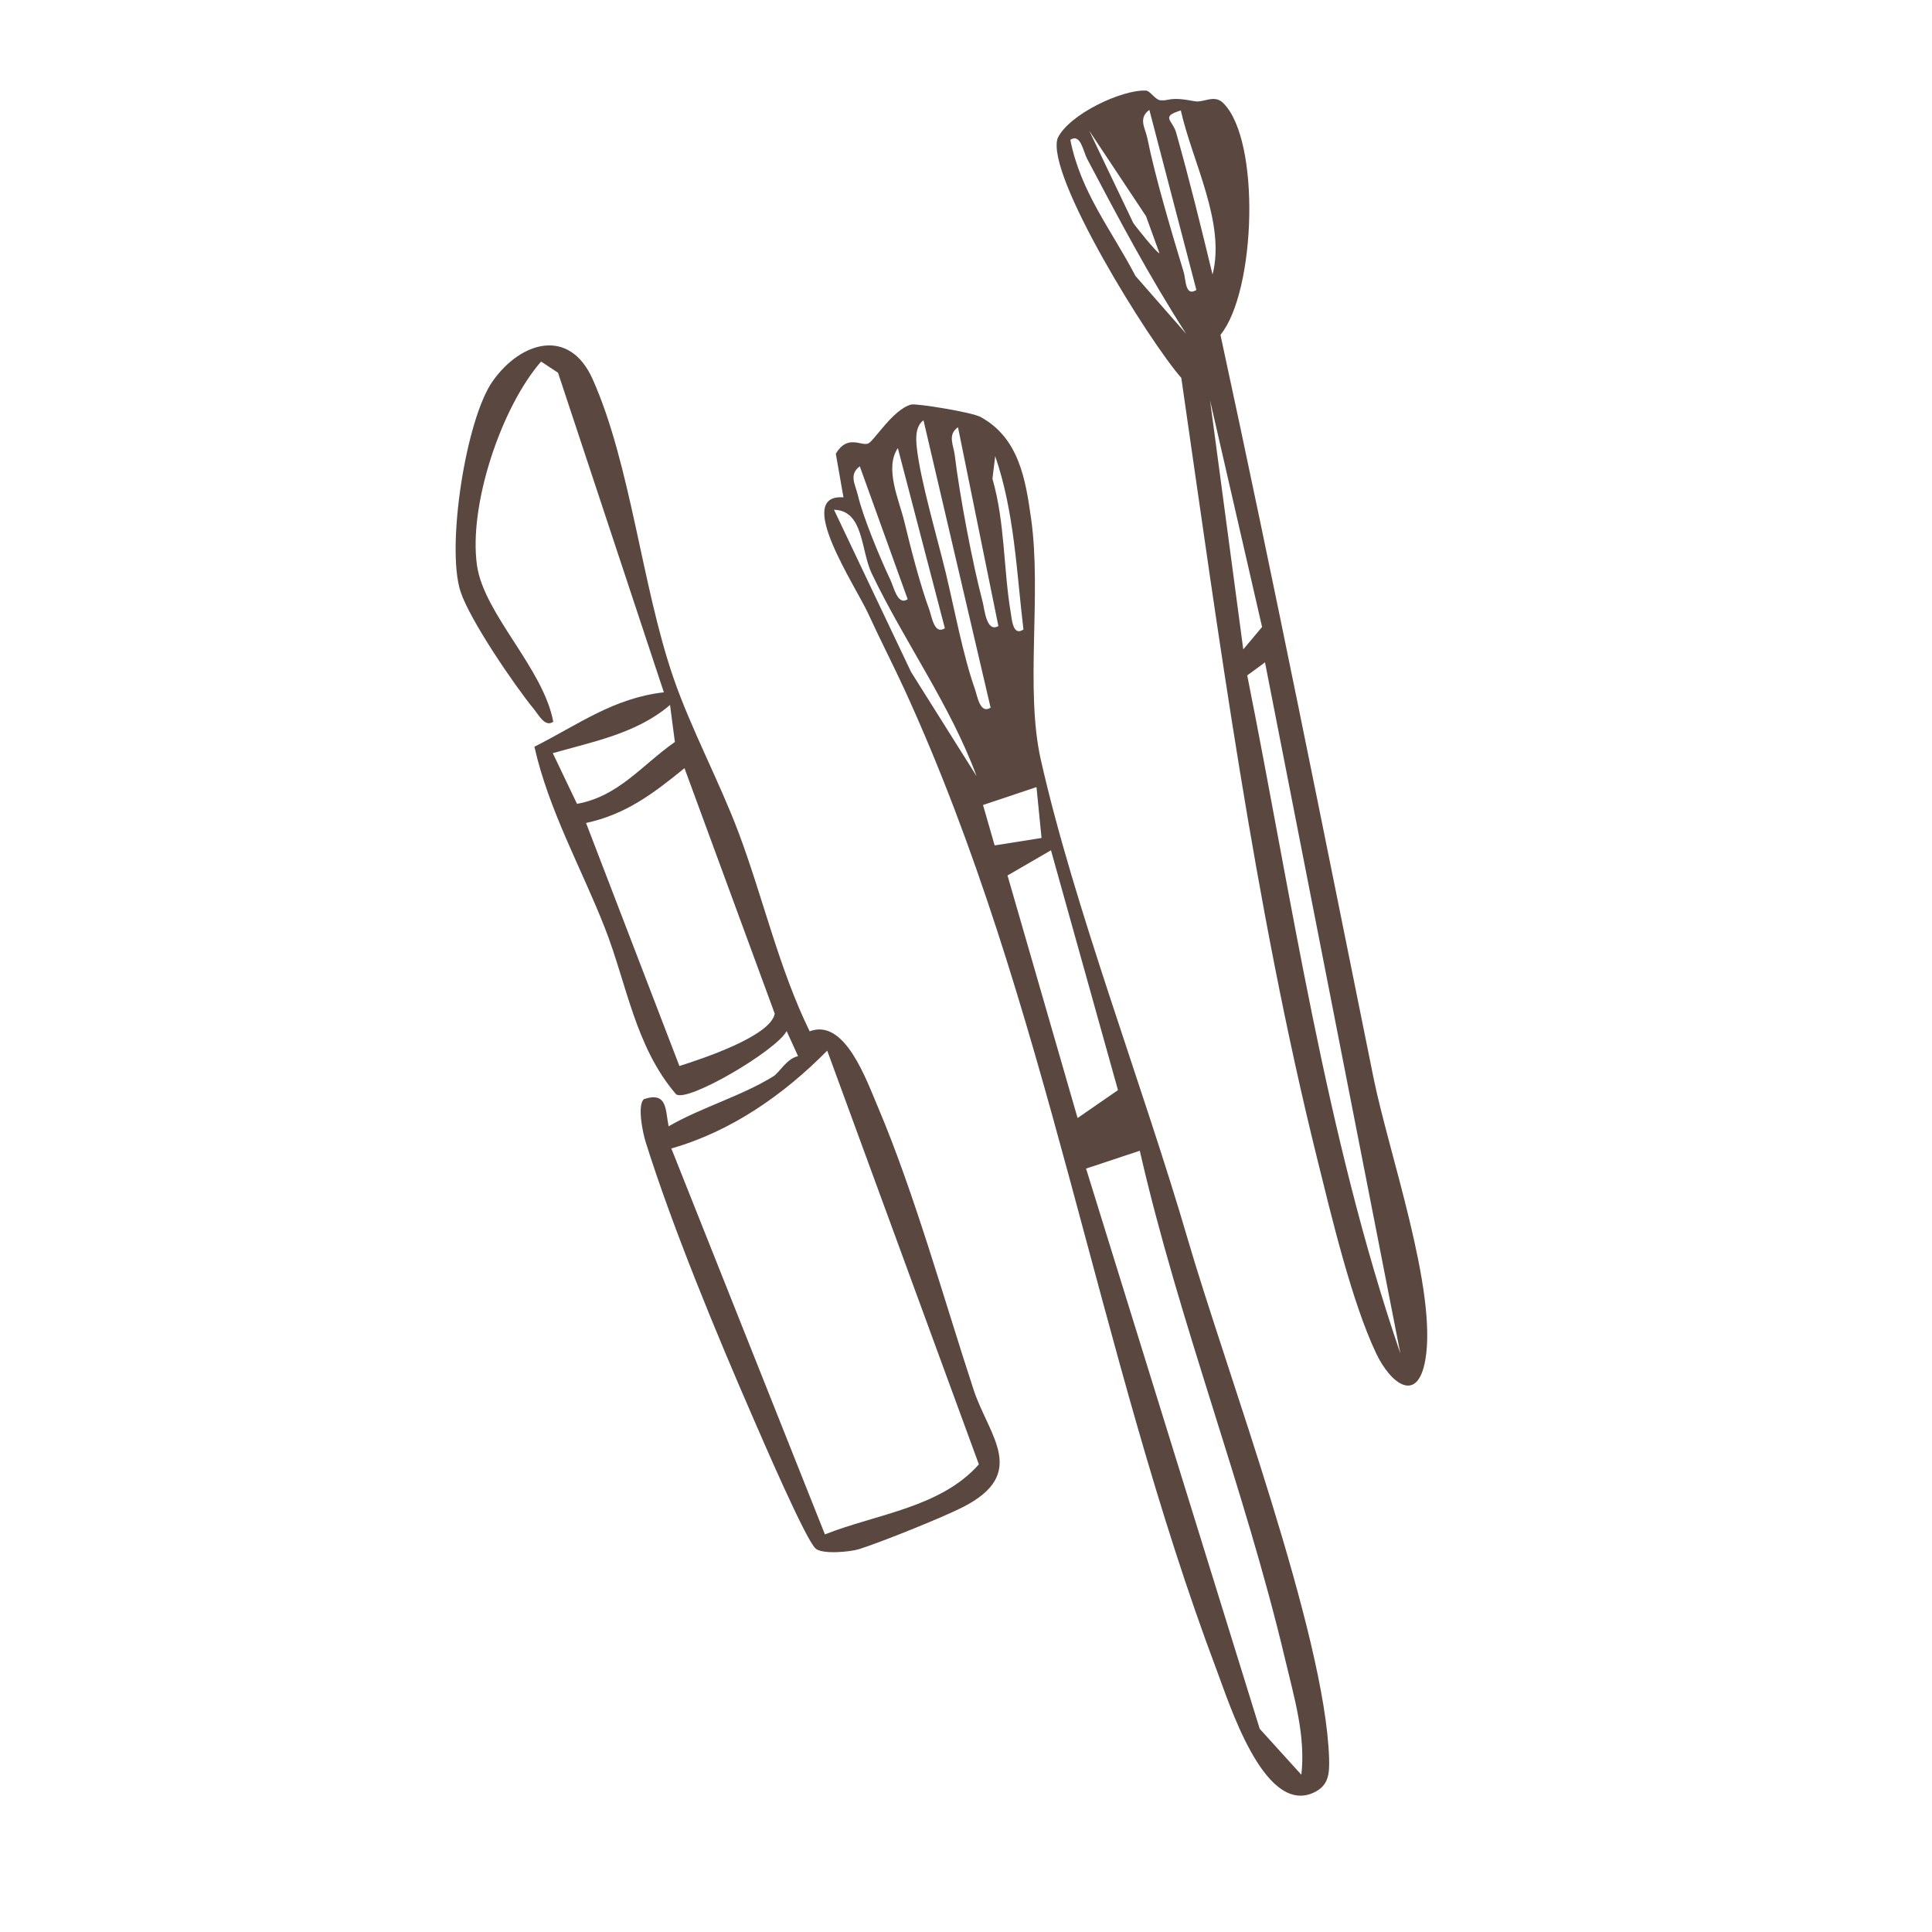
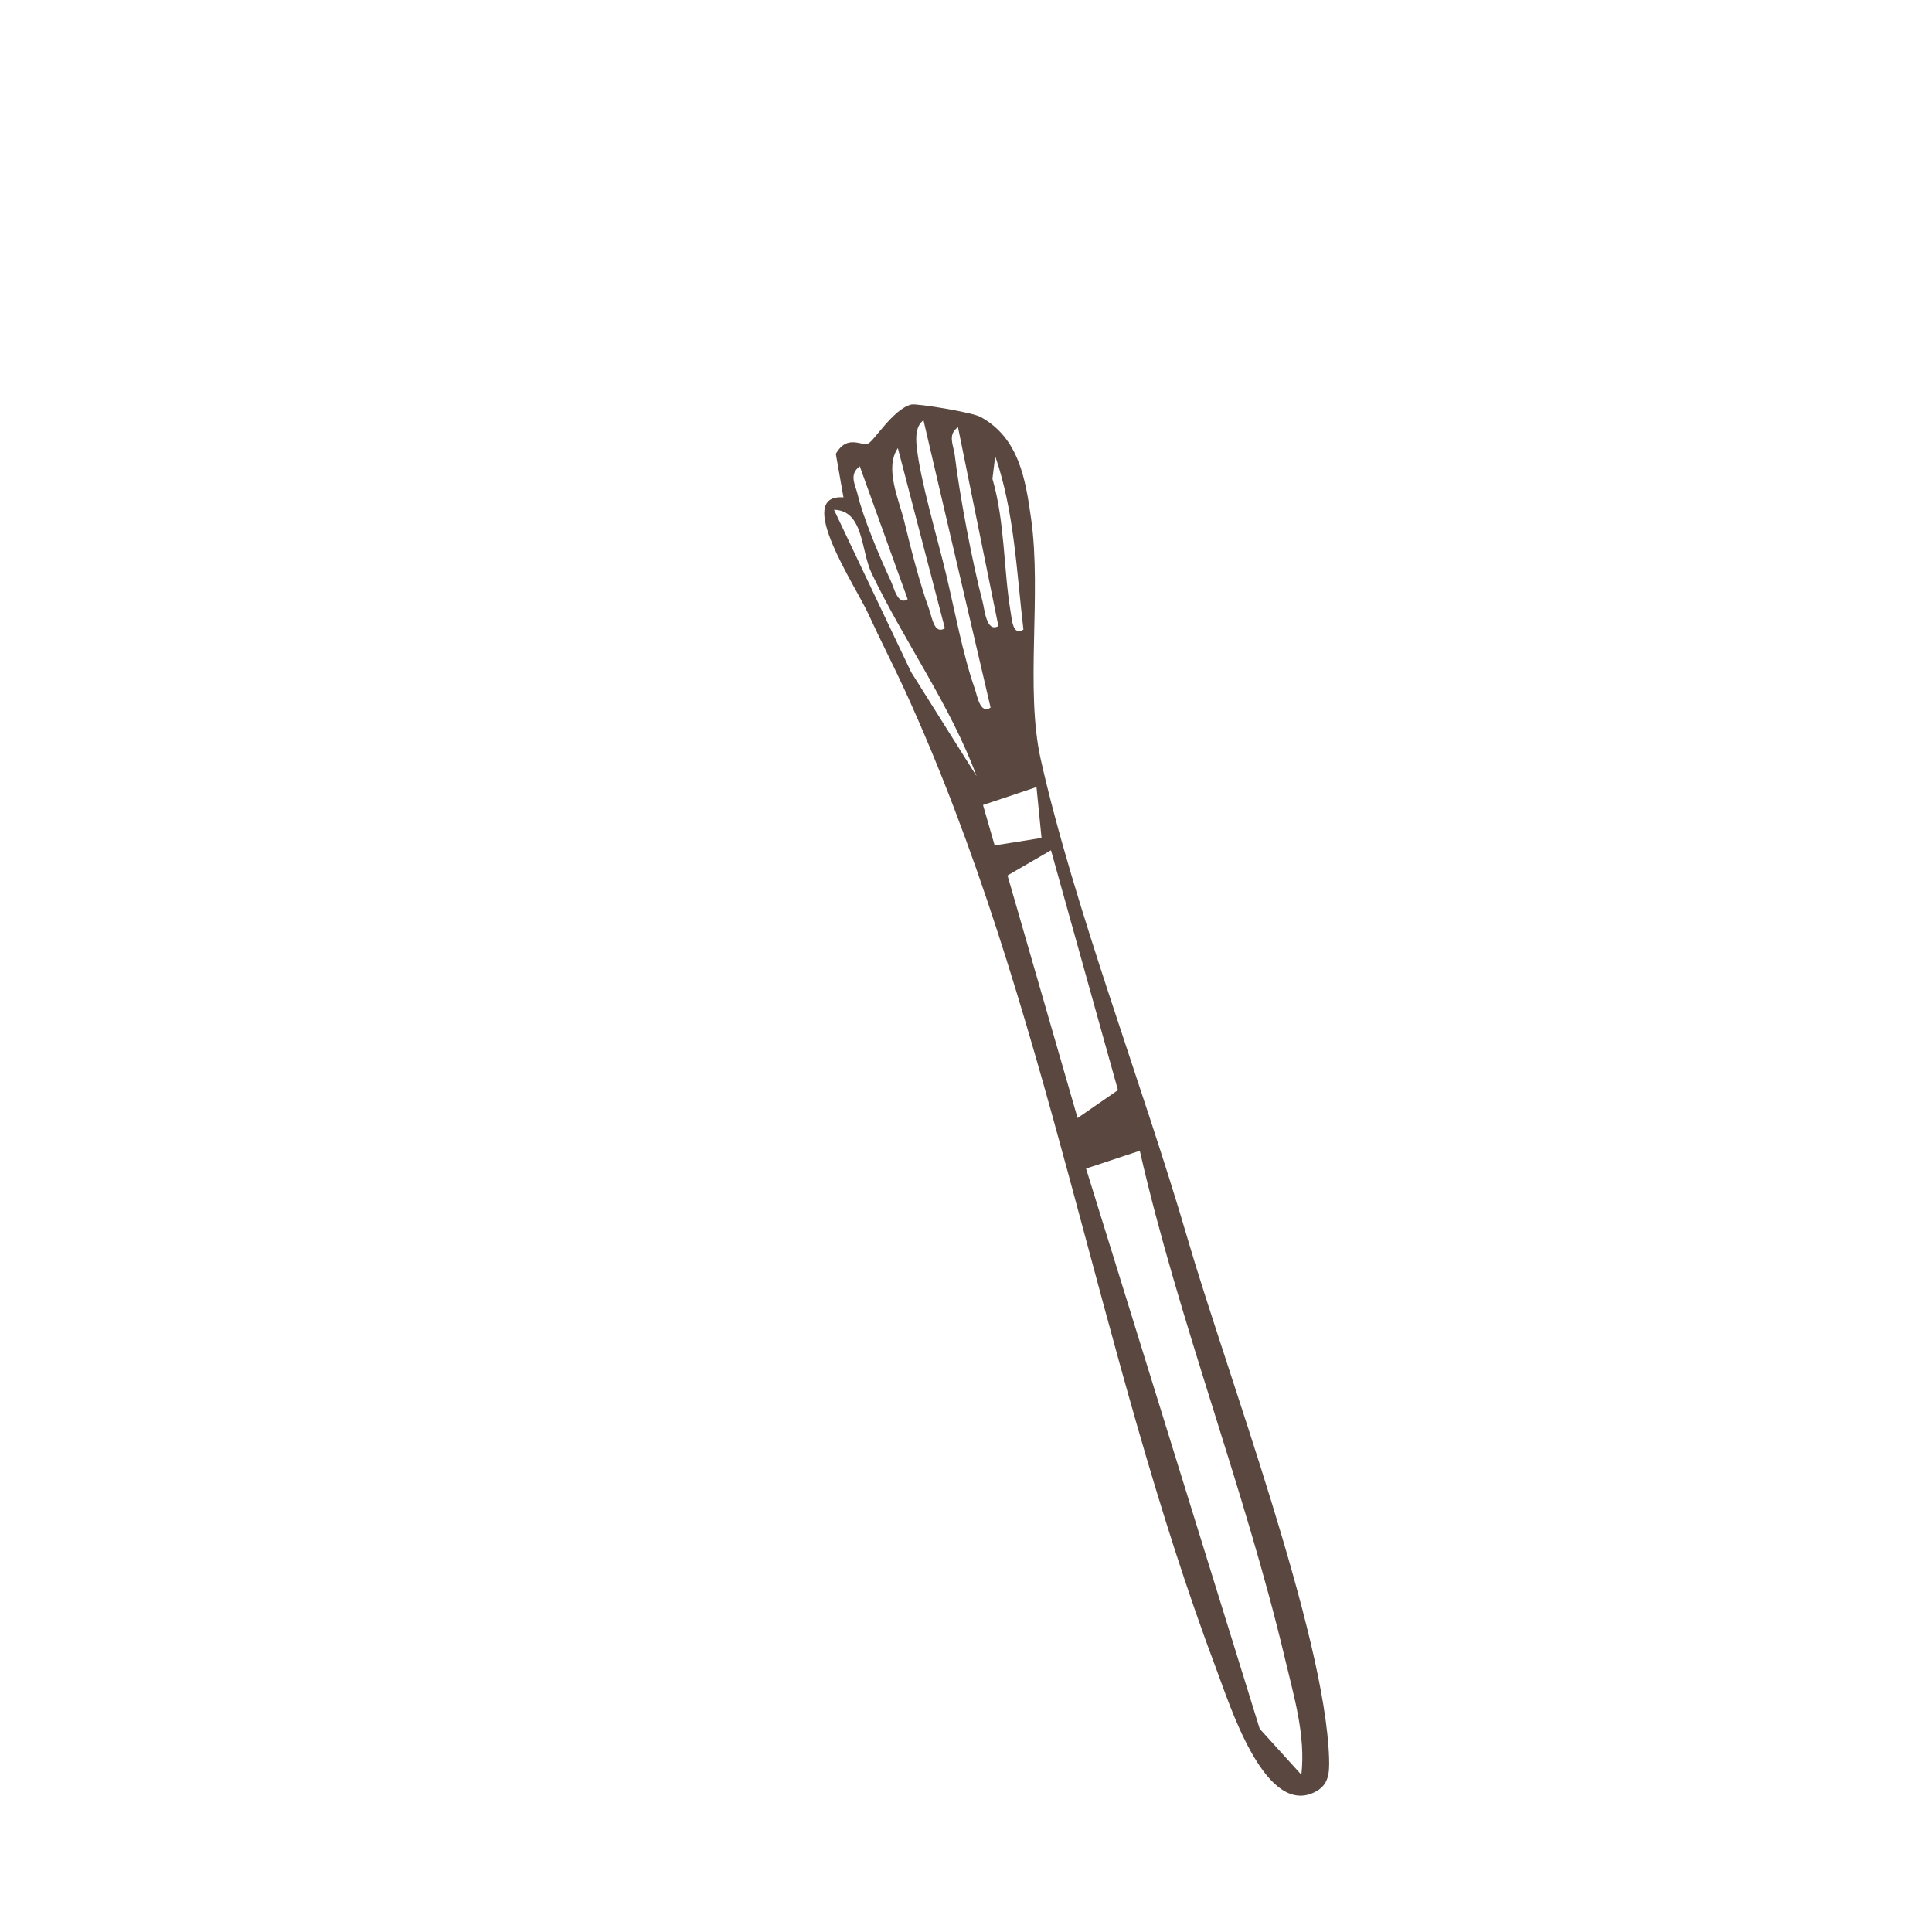
<svg xmlns="http://www.w3.org/2000/svg" fill="none" height="100%" overflow="visible" preserveAspectRatio="none" style="display: block;" viewBox="0 0 41 41" width="100%">
  <g id="Frame 32">
    <g id="Vector">
-       <path d="M24.318 1.922C24.405 1.925 24.52 2.118 24.619 2.127C24.836 2.148 24.788 2.041 25.352 2.148C25.546 2.184 25.766 1.998 25.956 2.184C26.759 2.969 26.651 6.189 25.9 7.106C27.034 12.342 28.085 17.616 29.148 22.872C29.468 24.457 30.504 27.388 30.248 28.857C30.082 29.809 29.507 29.358 29.205 28.722C28.685 27.631 28.25 25.788 27.949 24.575C26.619 19.202 25.861 13.494 25.069 8.019C24.393 7.255 22.182 3.707 22.445 2.932C22.682 2.43 23.796 1.902 24.314 1.922L24.318 1.922ZM25.172 7.084C24.392 5.873 23.742 4.643 23.071 3.372C22.986 3.213 22.934 2.823 22.714 2.967C22.934 4.083 23.587 4.879 24.097 5.857L25.172 7.084ZM23.116 2.775L24.048 4.728C24.067 4.767 24.566 5.392 24.605 5.373L24.321 4.589L23.116 2.775ZM25.389 6.153L24.391 2.332C24.146 2.512 24.306 2.721 24.348 2.931C24.516 3.767 24.868 4.942 25.121 5.78C25.167 5.931 25.15 6.305 25.387 6.154L25.389 6.153ZM25.058 2.344C24.621 2.477 24.882 2.547 24.958 2.809C25.242 3.812 25.487 4.815 25.732 5.826C26.013 4.731 25.304 3.434 25.059 2.345L25.058 2.344ZM26.386 13.779L26.783 13.305L25.679 8.496L26.384 13.78L26.386 13.779ZM26.847 14.055L26.468 14.333C27.431 19.15 28.124 24.055 29.718 28.724L26.845 14.056L26.847 14.055Z" fill="#5A4840" />
      <path d="M17.9 10.557L17.737 9.629C17.986 9.206 18.281 9.477 18.426 9.411C18.551 9.355 18.956 8.682 19.338 8.585C19.452 8.557 20.631 8.75 20.808 8.848C21.628 9.296 21.765 10.181 21.882 11.01C22.108 12.617 21.751 14.629 22.087 16.119C22.79 19.246 24.269 23.085 25.201 26.281C26.019 29.089 28.121 34.669 28.205 37.308C28.217 37.661 28.195 37.923 27.822 38.066C26.806 38.439 26.09 36.158 25.826 35.459C23.253 28.632 22.247 21.293 19.198 14.64C18.95 14.1 18.683 13.586 18.431 13.035C18.162 12.442 16.834 10.474 17.901 10.555L17.9 10.557ZM21.022 15.017L19.598 8.919C19.427 9.044 19.435 9.293 19.454 9.482C19.527 10.183 19.891 11.409 20.072 12.162C20.253 12.916 20.436 13.908 20.688 14.619C20.742 14.775 20.799 15.163 21.022 15.017ZM19.262 12.716L18.246 9.896C18.008 10.072 18.152 10.284 18.202 10.497C18.315 10.98 18.679 11.848 18.897 12.31C18.972 12.466 19.051 12.86 19.262 12.716ZM20.051 13.331L19.054 9.51C18.765 9.934 19.078 10.604 19.191 11.068C19.326 11.629 19.525 12.405 19.72 12.935C19.777 13.093 19.827 13.478 20.052 13.332L20.051 13.331ZM21.187 13.285L20.33 9.066C20.102 9.226 20.236 9.451 20.261 9.656C20.362 10.501 20.637 11.954 20.854 12.776C20.894 12.929 20.933 13.432 21.187 13.286L21.187 13.285ZM20.728 16.48C20.166 14.956 19.194 13.624 18.497 12.165C18.267 11.683 18.332 10.832 17.699 10.818L19.334 14.26L20.73 16.48L20.728 16.48ZM21.719 13.361C21.573 12.137 21.527 10.862 21.12 9.681L21.061 10.161C21.327 11.075 21.296 12.087 21.447 12.985C21.473 13.132 21.49 13.512 21.719 13.36L21.719 13.361ZM21.994 16.704L20.861 17.083L21.108 17.941L22.103 17.783L21.996 16.705L21.994 16.704ZM22.302 18.045L21.381 18.579L22.868 23.726L23.725 23.134L22.303 18.043L22.302 18.045ZM24.19 24.42L23.048 24.799L26.733 36.688L27.617 37.663C27.711 36.82 27.458 36.003 27.267 35.19C26.409 31.571 25.016 28.051 24.188 24.42L24.19 24.42Z" fill="#5A4840" />
-       <path d="M16.41 22.843C16.544 22.759 16.692 22.466 16.936 22.413L16.694 21.881C16.479 22.291 14.598 23.401 14.348 23.223C13.476 22.21 13.302 20.872 12.829 19.674C12.327 18.4 11.646 17.197 11.341 15.847C12.272 15.377 13.019 14.814 14.088 14.692L11.842 7.91L11.483 7.673C10.637 8.641 9.939 10.729 10.123 12.002C10.273 13.035 11.531 14.182 11.741 15.317C11.566 15.44 11.432 15.172 11.333 15.052C10.919 14.548 9.966 13.151 9.772 12.551C9.466 11.603 9.887 8.893 10.455 8.09C11.05 7.245 12.082 6.938 12.577 8.047C13.386 9.86 13.62 12.427 14.286 14.369C14.657 15.451 15.268 16.591 15.669 17.656C16.193 19.048 16.526 20.543 17.182 21.886C17.925 21.604 18.375 22.891 18.642 23.52C19.403 25.315 20.043 27.608 20.662 29.494C20.984 30.471 21.839 31.27 20.429 31.986C19.985 32.211 18.713 32.721 18.235 32.874C18.047 32.934 17.46 32.99 17.311 32.865C17.102 32.689 16.165 30.51 15.973 30.069C15.215 28.331 14.261 26.023 13.701 24.233C13.64 24.04 13.518 23.444 13.667 23.324C14.167 23.162 14.118 23.552 14.189 23.902C14.873 23.505 15.753 23.253 16.411 22.841L16.41 22.843ZM14.218 14.961C13.522 15.559 12.601 15.736 11.731 15.983L12.245 17.059C13.132 16.898 13.615 16.241 14.322 15.746L14.219 14.96L14.218 14.961ZM14.526 16.302C13.866 16.839 13.283 17.282 12.437 17.465L14.418 22.622C14.889 22.473 16.357 21.99 16.441 21.511L14.526 16.302ZM17.554 22.297C16.63 23.234 15.516 24.011 14.247 24.372L17.506 32.562C18.606 32.127 19.96 31.995 20.773 31.076L17.555 22.297L17.554 22.297Z" fill="#5A4840" />
    </g>
  </g>
</svg>